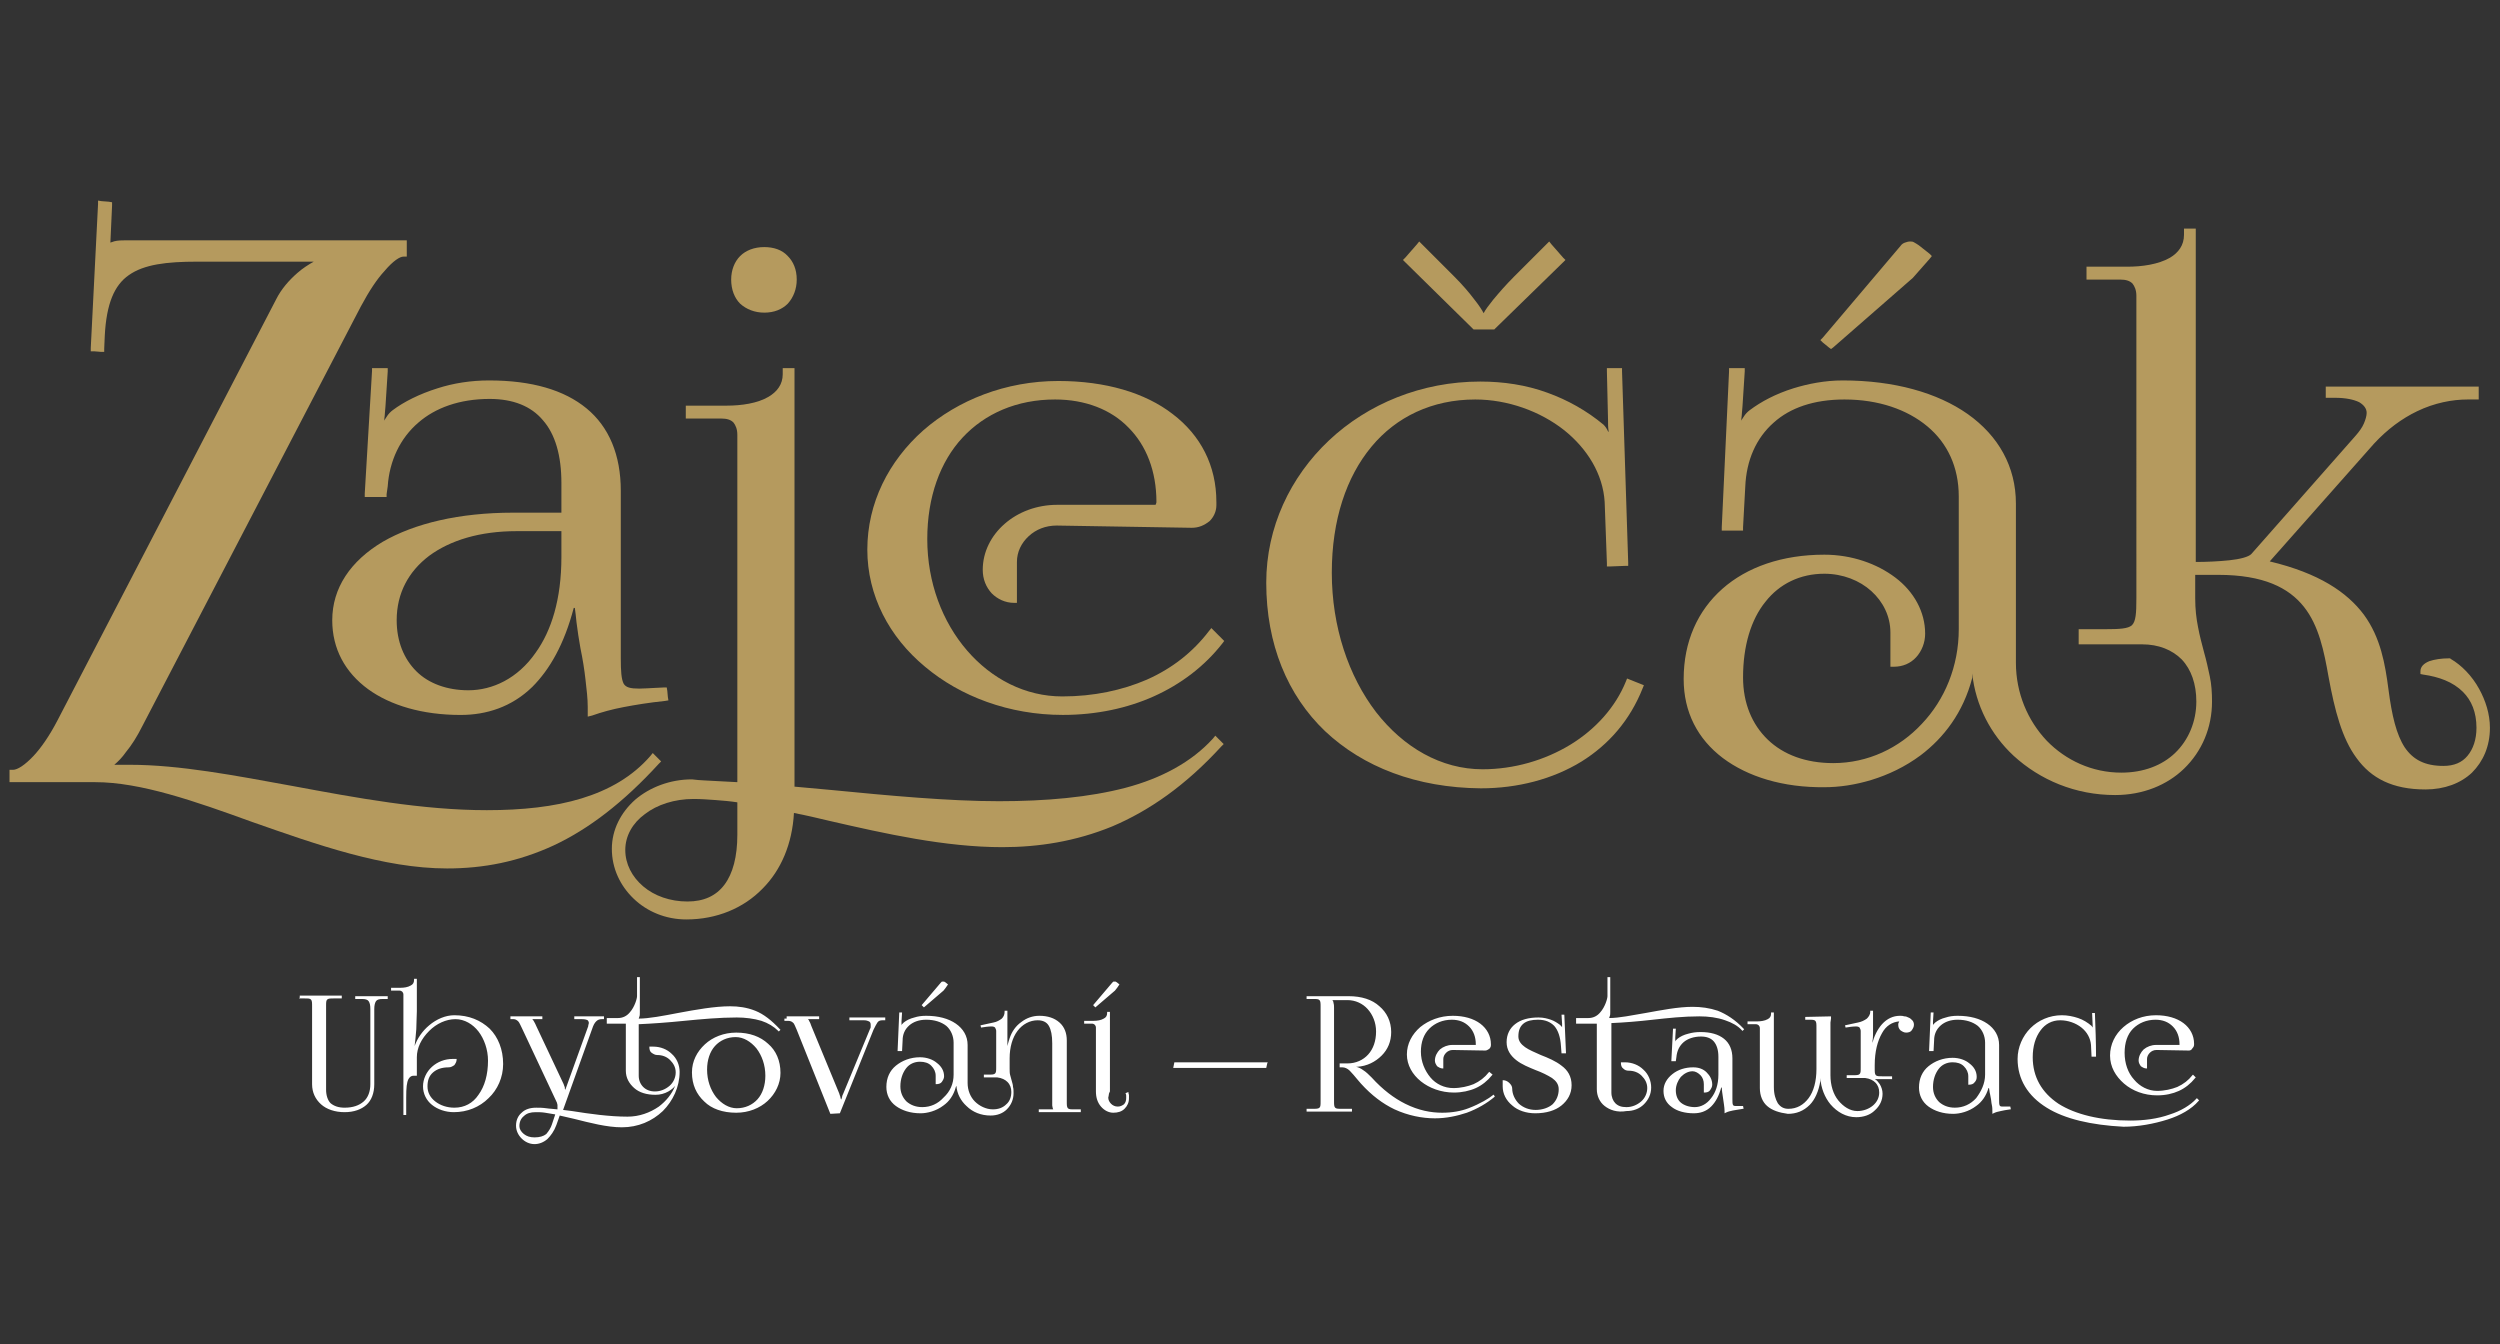
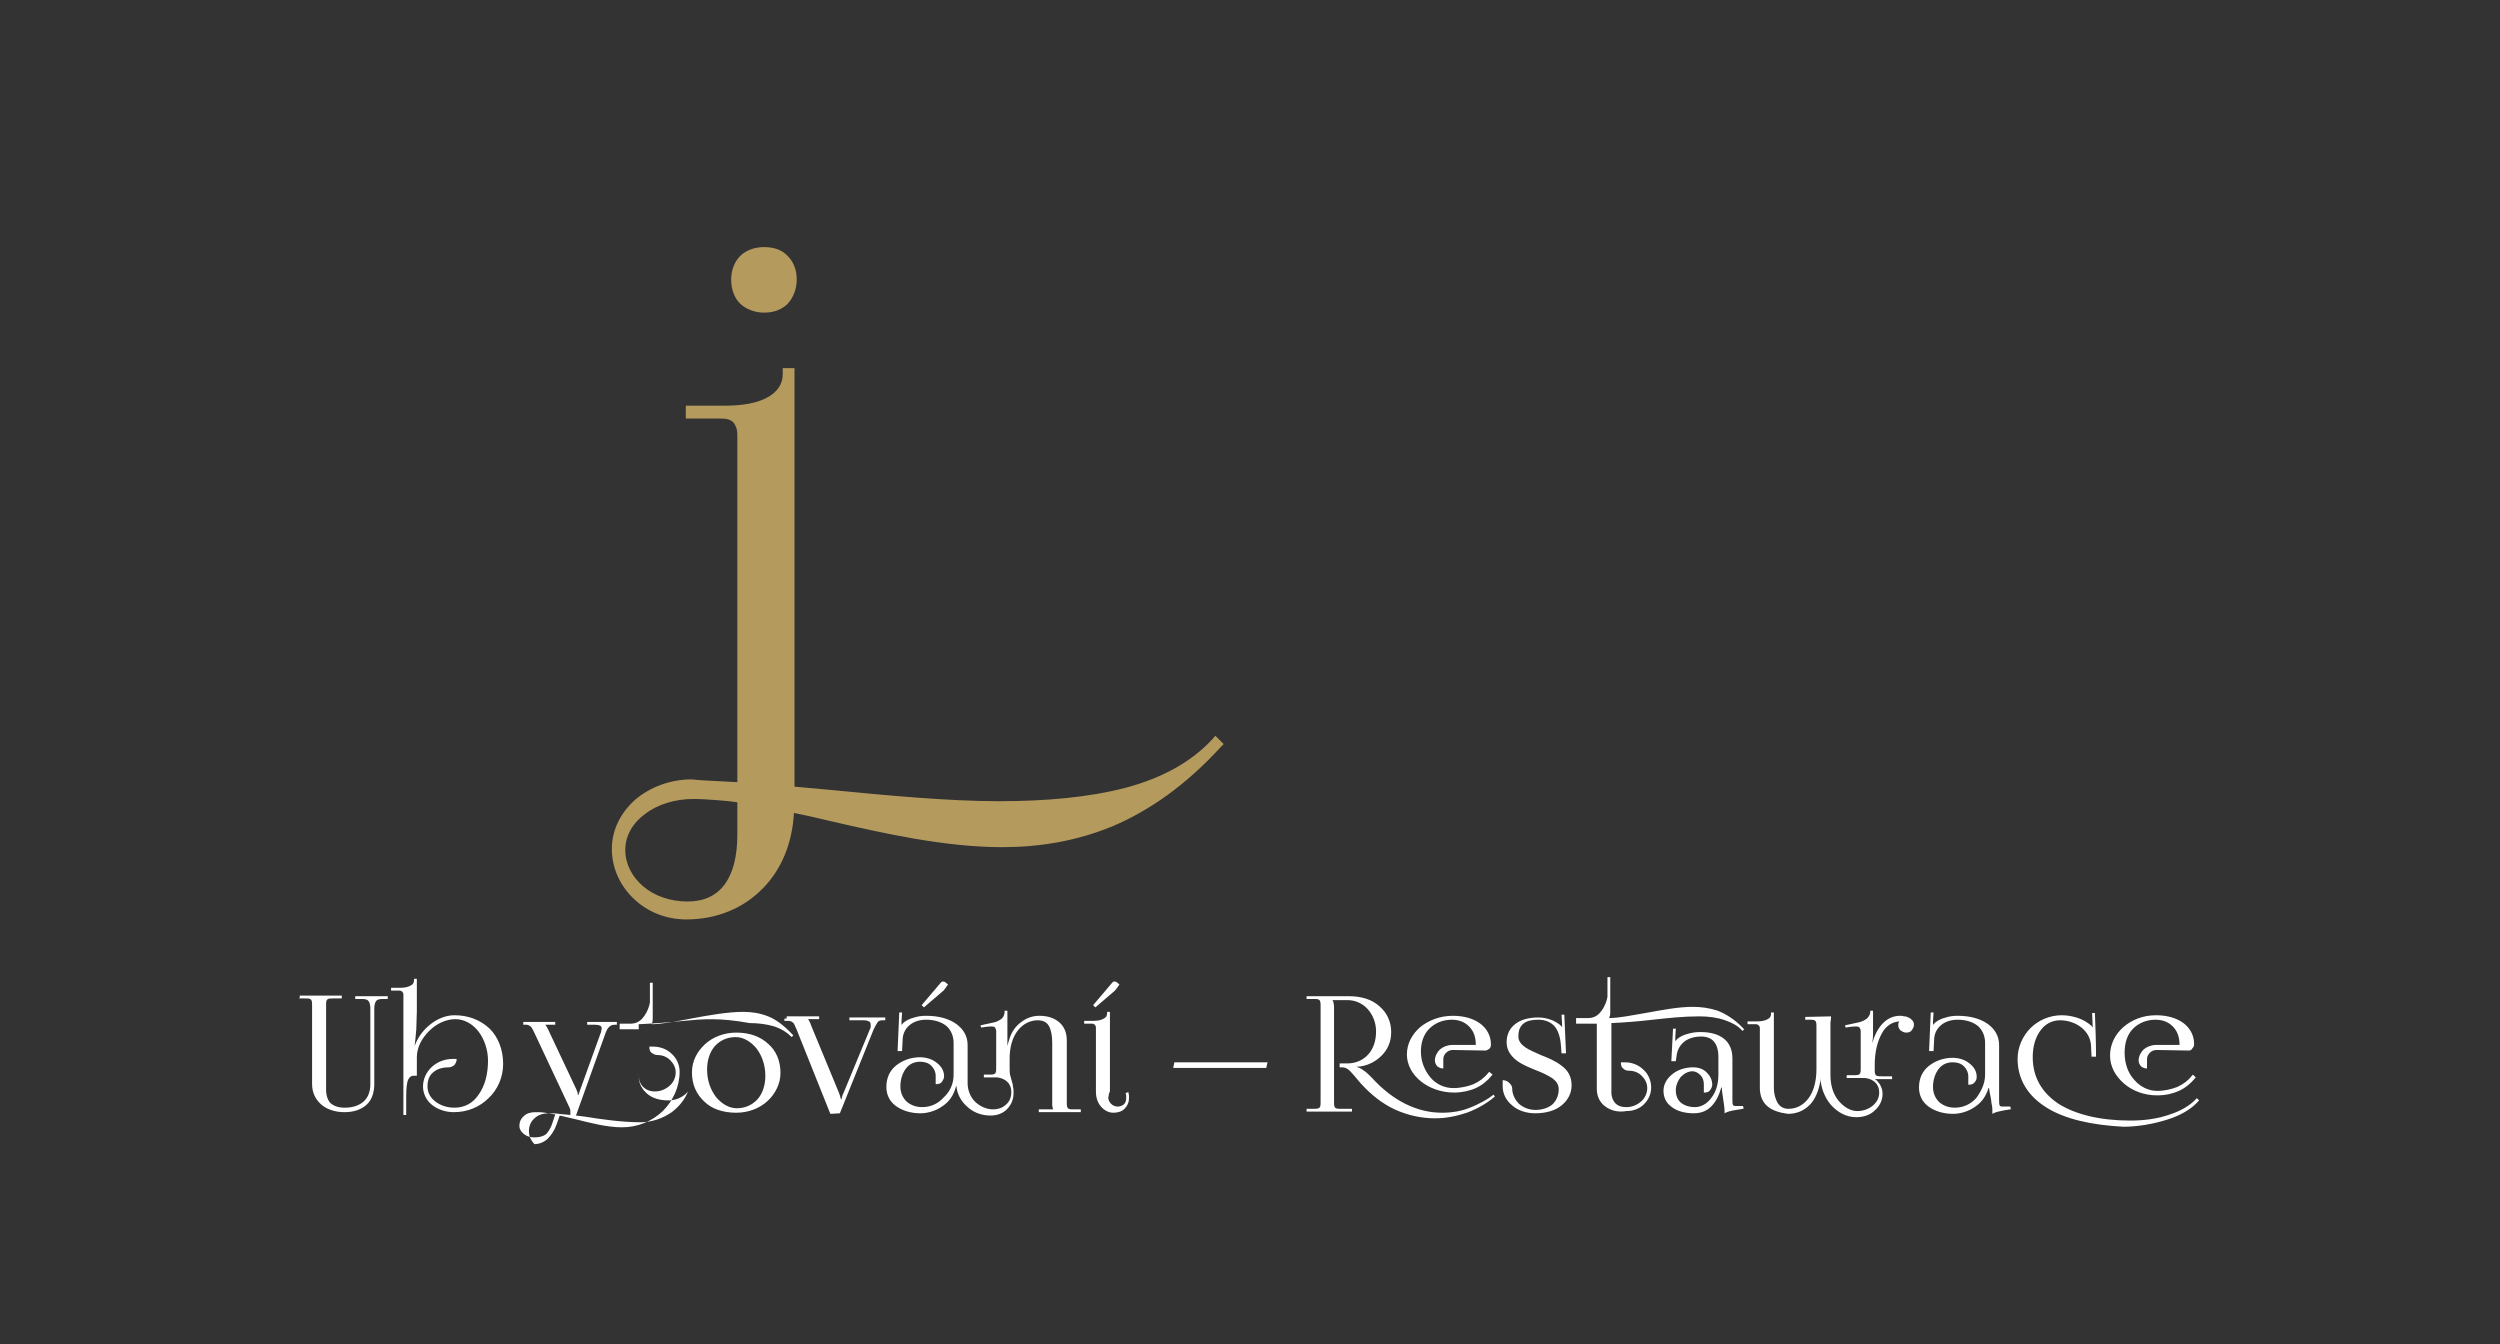
<svg xmlns="http://www.w3.org/2000/svg" version="1.1" id="Vrstva_1" x="0px" y="0px" viewBox="0 0 446.2 239.9" style="enable-background:new 0 0 446.2 239.9;" xml:space="preserve">
  <rect x="0" y="0" width="446.2" height="239.9" fill="#333333" stroke="none" />
  <style type="text/css">
	.st0{fill:#B59A5E;}
	.st1{fill:#FFFFFF;}
</style>
  <g>
-     <path class="st0" d="M307.5,135.3c-4.5-3.4-7-8.2-7-14.1c0-6.7,2.5-12.2,6.9-16.1c4.4-3.9,10.7-6.1,18.2-6.1   c4.9,0,9.4,1.6,12.7,4.1c3.3,2.5,5.3,6.1,5.3,10c0,1.6-0.6,3.1-1.6,4.2c-1,1.1-2.4,1.7-4,1.7h-0.6v-0.6v-5.5c0-2.9-1.3-5.5-3.4-7.4   c-2.1-1.9-5.1-3.1-8.4-3.1c-4.3,0-8,1.8-10.5,5c-2.6,3.2-4,7.9-4,13.5c0,4.6,1.6,8.4,4.4,11.1c2.8,2.7,6.8,4.2,11.7,4.2   c6.2,0,11.8-2.7,15.8-7c4.1-4.3,6.6-10.3,6.6-16.9V88.6c0-5.2-2-9.5-5.6-12.5c-3.6-3-8.7-4.8-14.8-4.8c-5.5,0-9.7,1.5-12.6,4.1   c-3.2,2.8-4.9,6.8-5.1,11.4l-0.4,7.3l0,0.6l-0.6,0l-2.6,0l-0.6,0l0-0.6l1.3-27.8l0-0.6h0.6h1.6h0.6l0,0.6l-0.4,6.2v0   c-0.1,0.8-0.1,1.6-0.2,2.2c0,0.2,0,0.4-0.1,0.5c0.1-0.2,0.3-0.5,0.5-0.8c0.3-0.5,0.7-0.9,1.1-1.2c2-1.5,4.6-2.9,7.8-3.9   c2.6-0.8,5.6-1.4,8.8-1.4c9.2,0,16.9,2.2,22.3,6c5.5,3.9,8.6,9.4,8.6,16v28.4c0,5.4,2.1,10.3,5.5,13.9c3.4,3.5,8.1,5.7,13.3,5.7   c4,0,7.3-1.3,9.6-3.5c2.4-2.3,3.8-5.6,3.8-9.2c0-3.1-0.9-5.7-2.6-7.5c-1.7-1.7-4.1-2.7-7.1-2.7h-10.7h-0.6v-0.6v-1.5v-0.6h0.6h4.1   c2.7,0,4.1-0.1,4.8-0.7c0.7-0.7,0.8-2.1,0.8-4.8V52.8c0-1-0.3-1.7-0.7-2.2c-0.5-0.5-1.2-0.7-2.2-0.7H373h-0.6v-0.6v-1.1v-0.6h0.6   h6.7c2.6,0,5.5-0.4,7.6-1.6c1.5-0.9,2.5-2.2,2.5-4.1v-0.5v-0.6h0.6h0.9h0.6v0.6v10v48.9c1.9,0,4.1-0.1,6-0.3   c1.9-0.2,3.4-0.6,3.9-1.1l0,0l18.6-21.1h0c0.7-0.8,1.2-1.5,1.5-2.2c0.3-0.7,0.5-1.4,0.5-1.9c0-0.8-0.5-1.4-1.3-1.9   c-1-0.5-2.5-0.8-4.3-0.8h-1.1h-0.6v-0.6v-1.1V69h0.6h26.1h0.6v0.6v1.1v0.6h-0.6h-1.4c-2.7,0-5.9,0.6-9,2.1   c-2.7,1.3-5.3,3.2-7.7,5.8l-18.6,21c8.8,2.1,13.8,5.5,16.8,9.5c3,4.1,3.8,8.8,4.4,13.4c0.6,4.6,1.4,8,2.9,10.3   c1.5,2.2,3.6,3.3,6.9,3.3c1.9,0,3.3-0.6,4.3-1.8c1-1.2,1.6-2.9,1.6-5c0-2.8-0.9-4.9-2.4-6.4c-1.8-1.8-4.3-2.7-7.1-3.1l-0.5-0.1   v-0.5c0-0.8,0.6-1.4,1.6-1.8c0.9-0.3,2.1-0.5,3.5-0.5h0.2l0.1,0.1c1.9,1.1,3.8,3,5.1,5.4c1.1,2,1.9,4.4,1.9,6.9c0,3.3-1.2,6-3.2,8   c-2,1.9-4.9,3-8.3,3c-5.9,0-9.7-2-12.3-5.6c-2.6-3.5-3.9-8.5-5-14.5c-0.8-4.5-1.7-9.1-4.4-12.5c-2.7-3.4-7.2-5.7-15.3-5.7h-4.1v4.2   c0,1.9,0.2,3.6,0.5,5.1c0.3,1.6,0.7,3.1,1.1,4.6h0c0.4,1.4,0.7,2.8,1,4.2h0c0.3,1.4,0.4,2.9,0.4,4.5c0,4.7-1.8,8.9-5,12   c-3,2.9-7.3,4.7-12.3,4.7c-7.1,0-13.4-2.7-18.1-7c-4.1-3.8-6.8-9-7.4-14.7L352,121l0,0c-1.6,6.2-5.1,10.7-9.2,13.8   c-5.5,4.1-12.1,5.7-17.1,5.7C318.2,140.6,311.9,138.6,307.5,135.3L307.5,135.3z M341.4,49.6L327.2,62l-0.4,0.3l-0.4-0.3l-1.1-0.9   l-0.4-0.4l0.4-0.4l13.9-16.4h0c0.2-0.3,0.5-0.5,0.8-0.6c0.3-0.1,0.6-0.2,0.9-0.2c0.3,0,0.5,0,0.8,0.2c0.2,0.1,0.5,0.3,0.8,0.5l0,0   l1.9,1.5l0.4,0.4l-0.4,0.5L341.4,49.6L341.4,49.6L341.4,49.6z" />
-     <path class="st0" d="M279,46.8l-12.1,11.8l-0.2,0.2h-0.2h-3.3h-0.2l-0.2-0.2l-12-11.8l-0.4-0.4l0.4-0.4l2.1-2.4l0.4-0.5l0.4,0.4   l5.8,5.8c1.5,1.5,2.7,2.9,3.6,4.1c0.8,1,1.4,1.9,1.7,2.5c0.3-0.6,0.9-1.4,1.7-2.4c1-1.2,2.2-2.6,3.8-4.2l5.8-5.8l0.4-0.4l0.4,0.5   L279,46l0.4,0.4L279,46.8z M236.5,130.5C229.8,124.1,226,115,226,104c0-9.9,4.3-18.9,11.2-25.4c6.9-6.5,16.5-10.5,27-10.5   c4.1,0,8.2,0.6,12,2c3.6,1.3,7,3.2,10,5.7l0,0c0.3,0.3,0.6,0.7,0.8,1.2l0.1,0.1l0-0.2c-0.1-0.6-0.1-1.3-0.1-2l-0.2-8.6l0-0.6l0.6,0   l1.5,0l0.6,0l0,0.6l1.1,34.1l0,0.6l-0.6,0l-2.6,0.1l-0.6,0l0-0.6l-0.4-10.9h0c-0.3-5-3.1-9.5-7.2-12.8c-4.3-3.4-10.1-5.5-15.9-5.5   c-7.7,0-14.1,3.1-18.5,8.4c-4.5,5.4-7.1,13.1-7.1,22.5c0,9.7,3,18.5,7.9,24.9c4.9,6.3,11.6,10.2,19,10.2c5.6,0,11.1-1.6,15.7-4.4   c4.4-2.7,8-6.6,9.9-11.3l0.2-0.5l0.5,0.2l2,0.8l0.5,0.2l-0.2,0.5c-2.3,5.8-6.1,10.1-10.9,13.1c-5.2,3.2-11.5,4.8-18,4.8   C252.8,140.6,243.3,136.9,236.5,130.5z" />
-     <path class="st0" d="M212.7,94.2l-24.1-0.4v0c-2,0-3.7,0.7-5,1.9c-1.3,1.2-2.1,2.8-2.1,4.6v6.7v0.6H181c-1.6,0-3-0.7-4-1.7   c-1-1.1-1.6-2.5-1.6-4.2c0-3.2,1.5-6.1,3.9-8.2c2.4-2.1,5.7-3.4,9.4-3.4h17.3c0.2,0,0.3,0,0.3-0.1c0-0.1,0.1-0.2,0.1-0.4   c0-5.5-1.8-10.1-5-13.3c-3.1-3.2-7.7-5-13.1-5c-6.8,0-12.5,2.5-16.5,6.8c-4,4.3-6.3,10.6-6.3,18.1c0,7.8,2.7,14.8,7.1,19.9   c4.4,5.1,10.4,8.2,17,8.2c5.6,0,10.7-1.1,15.1-3c4.5-2,8.2-4.9,11.1-8.7l0.4-0.5l0.5,0.5l1.4,1.4l0.4,0.4l-0.3,0.4   c-3.2,4.1-7.4,7.3-12.3,9.5c-4.7,2.1-10.2,3.3-16.2,3.3c-9.6,0-18.3-3.3-24.6-8.6c-6.4-5.3-10.3-12.7-10.3-20.9   c0-8.3,3.8-15.8,10-21.3c6.2-5.4,14.7-8.8,24.1-8.8c8.4,0,15.5,2.1,20.4,5.9c5,3.8,7.8,9.2,7.8,15.7v0.6c0,1.1-0.5,2.1-1.2,2.8v0   C214.9,93.8,213.9,94.2,212.7,94.2L212.7,94.2z" />
    <path class="st0" d="M115.1,145.3c-2.2,1.6-3.5,3.9-3.5,6.4c0,2.5,1.2,4.8,3.2,6.5c2,1.7,4.8,2.7,7.9,2.7c2.9,0,5.1-1,6.6-3   c1.5-2,2.3-5,2.3-8.9v-5.8c-1.3-0.2-2.5-0.3-3.8-0.4c-1.4-0.1-2.7-0.2-4-0.2C120.4,142.6,117.3,143.6,115.1,145.3 M132.1,45.7   c1-1,2.5-1.6,4.3-1.6c1.7,0,3.2,0.5,4.2,1.6c1,1,1.6,2.4,1.6,4.2c0,1.7-0.6,3.2-1.6,4.3c-1,1-2.4,1.6-4.2,1.6   c-1.7,0-3.2-0.6-4.3-1.6c-1-1-1.6-2.5-1.6-4.3C130.5,48.2,131.1,46.7,132.1,45.7z M127.8,139.4c1.2,0.1,2.5,0.1,3.8,0.2v-62   c0-1-0.3-1.7-0.7-2.2l0,0c-0.5-0.5-1.2-0.7-2.2-0.7H123h-0.6v-0.6V73v-0.6h0.6h6.7c2.6,0,5.5-0.4,7.5-1.6c1.5-0.9,2.5-2.2,2.5-4   v-0.5v-0.6h0.6h0.9h0.6v0.6v10v64.1c2.2,0.2,4.4,0.4,6.6,0.6c10.2,1,21,2,29.9,2c8.4,0,16.1-0.7,22.6-2.4   c6.4-1.7,11.8-4.6,15.6-8.8l0.4-0.5l0.4,0.4l0.7,0.7l0.4,0.4l-0.4,0.4c-6.4,7-12.9,11.5-19.5,14.3c-6.6,2.7-13.2,3.7-19.6,3.7   c-10.2,0-20.9-2.4-30.9-4.7c-2.1-0.5-4.2-1-6.3-1.4c-0.3,5.5-2.3,10.2-5.6,13.5c-3.4,3.5-8.2,5.5-13.6,5.5c-3.7,0-7-1.4-9.4-3.7   c-2.4-2.3-3.9-5.4-3.9-8.9c0-3.4,1.6-6.5,4.2-8.8c2.6-2.2,6.2-3.6,10.1-3.6C125,139.3,126.3,139.3,127.8,139.4z" />
-     <path class="st0" d="M17,139.6H2.3H1.7V139V138v-0.6h0.6c0.8,0,2.1-0.8,3.7-2.5c1.3-1.4,2.8-3.5,4.3-6.4l39-75.1   c0.9-1.8,2.3-3.4,3.8-4.7c0.9-0.8,2-1.5,2.9-2H35.2c-5.5,0-9.5,0.5-12.2,2.4c-2.6,1.8-4,5.1-4.3,10.8l-0.1,2.3l0,0.6l-0.6,0   l-1.2-0.1l-0.6,0l0-0.6l1.3-25.7l0-0.6l0.6,0.1l1.3,0.1l0.6,0.1l0,0.6l-0.3,6.6c0.1,0,0.2-0.1,0.3-0.1c0.5-0.2,1.1-0.3,2.1-0.3   h49.9h0.6v0.6v1.7v0.6h-0.6c-0.6,0-1.8,0.7-3.4,2.6c-1.3,1.4-2.7,3.5-4.2,6.3l-39,74.9c-0.9,1.8-1.9,3.4-2.9,4.6   c-0.7,1-1.4,1.7-2.1,2.3h2.8c8.8,0,18.7,1.9,29.1,3.8c11.3,2.1,23.1,4.3,34.6,4.3c6.3,0,12-0.6,16.9-2.1c4.9-1.5,9.1-3.9,12.3-7.6   l0.4-0.5l0.4,0.4l0.7,0.7l0.4,0.4l-0.4,0.4c-6.4,7-12.6,11.7-18.8,14.6c-6.3,2.9-12.5,4.1-19,4.1c-11.3,0-23.4-4.3-34.8-8.3   C34.8,143,25.1,139.6,17,139.6" />
-     <path class="st0" d="M100.2,99.4v-4.6h-8c-6.5,0-11.8,1.6-15.6,4.4c-3.7,2.8-5.8,6.7-5.8,11.5c0,3.8,1.3,6.9,3.5,9.1   c2.2,2.2,5.5,3.4,9.3,3.4c4.3,0,8.8-2.1,12-6.7C98.4,112.6,100.2,107,100.2,99.4 M91.6,91.5h8.6v-5.3c0-4.9-1.1-8.7-3.3-11.2   c-2.1-2.5-5.3-3.8-9.5-3.8c-5.4,0-9.7,1.6-12.7,4.2c-3.3,2.8-5.2,6.9-5.5,11.4v0L69,88.2l0,0.5l-0.5,0l-2.8,0l-0.6,0l0-0.6   l1.3-21.9l0-0.5H67h1.6h0.6l0,0.6l-0.4,6.2v0c-0.1,0.8-0.1,1.6-0.2,2.2c0,0.2,0,0.4-0.1,0.5c0.1-0.2,0.3-0.5,0.5-0.8   c0.3-0.5,0.7-0.9,1.1-1.2c2-1.5,4.8-2.9,8-3.9c2.8-0.9,5.9-1.4,9.2-1.4c7.6,0,13.4,1.7,17.4,5c4,3.3,6.1,8.3,6.1,14.7v29.9   c0,2.3,0.1,3.7,0.5,4.5c0.4,0.7,1.2,0.9,2.8,0.9c0.7,0,2.3-0.1,2.3-0.1l0,0l2-0.1l0.6,0l0.1,0.6l0.1,1.1l0.1,0.6l-0.6,0.1   c-2.9,0.3-5.3,0.7-7.4,1.1c-2.1,0.4-3.9,0.9-5.6,1.5l-0.8,0.2v-0.8v-0.9c0-1.5-0.2-3.2-0.4-4.9c-0.2-1.8-0.5-3.7-0.9-5.6v0   c-0.3-1.6-0.5-3.1-0.7-4.6c-0.1-1-0.2-1.9-0.3-2.6h-0.2c-1.7,6.5-4.3,11-7.4,14.1c-3.7,3.6-8.2,5-12.8,5c-6.8,0-12.5-1.7-16.5-4.6   c-4.1-3-6.4-7.2-6.4-12.3c0-5.8,3.3-10.6,9-14C74,93.4,82,91.5,91.6,91.5z" />
-     <path class="st1" d="M390.7,187.5l-5.8-0.1c-0.5,0-0.9,0.2-1.2,0.5c-0.3,0.3-0.5,0.7-0.5,1.1v1.7h-0.1c-0.4,0-0.7-0.2-1-0.4   c-0.2-0.3-0.4-0.6-0.4-1c0-0.8,0.4-1.5,0.9-2c0.6-0.5,1.4-0.8,2.2-0.8h4.1c0,0,0.1,0,0.1,0c0,0,0-0.1,0-0.1c0-1.3-0.4-2.4-1.2-3.2   c-0.8-0.8-1.8-1.2-3.1-1.2c-1.6,0-3,0.6-4,1.6c-1,1-1.5,2.5-1.5,4.3c0,1.9,0.6,3.6,1.7,4.8c1,1.2,2.5,2,4.1,2   c1.3,0,2.6-0.3,3.6-0.7c1.1-0.5,2-1.2,2.7-2.1l0.1-0.1l0.5,0.5l-0.1,0.1c-0.8,1-1.8,1.8-2.9,2.3c-1.1,0.5-2.4,0.8-3.9,0.8   c-2.3,0-4.4-0.8-5.9-2.1c-1.5-1.3-2.5-3-2.5-5c0-2,0.9-3.8,2.4-5.1c1.5-1.3,3.5-2.1,5.8-2.1c2,0,3.7,0.5,4.9,1.4   c1.2,0.9,1.9,2.2,1.9,3.7v0.1c0,0.3-0.1,0.5-0.3,0.7C391.2,187.3,391,187.5,390.7,187.5 M365.3,197.7c-3.4-2.1-5.2-5.1-5.2-8.7   c0-2.1,0.9-4.1,2.3-5.5c1.4-1.4,3.4-2.3,5.6-2.3c1,0,2,0.2,2.9,0.5c0.9,0.3,1.7,0.8,2.4,1.4l0,0c0.1,0.1,0.1,0.2,0.2,0.3l0,0.1   l0-0.1c0-0.1,0-0.3,0-0.4l-0.1-2.2l0.5,0c0.1,2.6,0.2,5.2,0.2,7.8l-0.8,0l-0.1-2.1c-0.1-1.2-0.7-2.3-1.7-3.1   c-1-0.8-2.4-1.3-3.8-1.3c-1.5,0-2.7,0.7-3.5,1.8c-0.9,1.2-1.4,2.8-1.4,4.8c0,3.5,1.6,6.3,4.6,8.3c3,1.9,7.4,3,12.8,3   c2.4,0,4.9-0.3,7.1-1.1c1.9-0.6,3.6-1.6,4.7-2.8l0.1-0.1l0.4,0.4l-0.1,0.1c-1.3,1.5-3.3,2.6-5.5,3.3c-2.5,0.8-5.3,1.3-7.9,1.3   C373.2,200.8,368.5,199.7,365.3,197.7z M354.3,191.8v-5.7c0-1.2-0.5-2.3-1.3-3c-0.9-0.7-2.1-1.1-3.6-1.1c-1.3,0-2.3,0.4-3,1   c-0.8,0.7-1.2,1.6-1.2,2.7l-0.1,1.9l-0.8,0l0.3-6.9h0.5l-0.1,1.6c0,0.2,0,0.4,0,0.5l0,0.2c0-0.1,0.1-0.2,0.1-0.2   c0.1-0.1,0.2-0.2,0.3-0.3c0.5-0.4,1.1-0.7,1.9-0.9c0.6-0.2,1.3-0.3,2.1-0.3c2.2,0,4,0.5,5.3,1.4c1.3,0.9,2.1,2.2,2.1,3.8v9.7   c0,0.5,0,0.9,0.1,1.1c0.1,0.2,0.3,0.2,0.7,0.2c0.2,0,0.6,0,0.6,0l0.6,0l0.1,0.5l-0.1,0c-0.7,0.1-1.3,0.2-1.7,0.3   c-0.5,0.1-0.9,0.2-1.3,0.4l-0.2,0.1v-0.4c0-0.3,0-0.8-0.1-1.2c-0.1-0.4-0.1-0.9-0.2-1.3c-0.1-0.4-0.1-0.7-0.2-1   c0-0.3-0.1-0.5-0.1-0.7h-0.1c-0.4,1.4-1.2,2.5-2.2,3.2c-1.3,1-2.9,1.4-4.1,1.4c-1.8,0-3.3-0.5-4.4-1.3c-1.1-0.8-1.7-2-1.7-3.4   c0-1.6,0.6-2.9,1.7-3.8c1.1-0.9,2.6-1.5,4.3-1.5c1.2,0,2.3,0.4,3,1c0.8,0.6,1.3,1.4,1.3,2.4c0,0.4-0.1,0.7-0.4,1   c-0.2,0.3-0.6,0.4-1,0.4h-0.1v-1.5c0-0.7-0.3-1.3-0.8-1.8c-0.5-0.5-1.2-0.7-2-0.7c-1,0-1.9,0.4-2.5,1.2c-0.6,0.8-1,1.9-1,3.2   c0,1.1,0.4,2,1.1,2.7c0.7,0.6,1.6,1,2.8,1c1.5,0,2.8-0.6,3.8-1.7C353.6,194.8,354.3,193.4,354.3,191.8z M315.4,197.4   c-0.8-0.7-1.3-1.8-1.3-3.2v-10.7c0-0.2-0.1-0.4-0.2-0.5c-0.1-0.1-0.3-0.2-0.5-0.2h-1.5v-0.5h1.7c0.6,0,1.4-0.1,1.9-0.4   c0.4-0.2,0.6-0.5,0.6-1v-0.2h0.5v13.3c0,1.3,0.3,2.2,0.7,2.9c0.5,0.7,1.1,1,1.9,1c1.5,0,2.7-0.7,3.6-1.9c0.9-1.2,1.4-3,1.4-5.2   v-7.4c0-0.6,0-1-0.2-1.2c-0.2-0.2-0.5-0.2-1.2-0.2h-0.6v-0.5c1.5,0,3.1-0.1,4.6-0.1c0,0.1,0,0.3,0,0.4c0,0.2-0.1,0.5-0.1,0.7   c0,0.2,0,0.5,0,0.7v8.7c0,1.8,0.5,3.4,1.4,4.5c0.9,1.1,2.1,1.9,3.4,1.9c1.1,0,2.1-0.4,2.8-1c0.7-0.6,1.1-1.4,1.1-2.3   c0-0.7-0.2-1.3-0.7-1.8c-0.4-0.4-1-0.7-1.8-0.8h-3.3v-0.5h1.1c0.6,0,1,0,1.2-0.2c0.2-0.2,0.2-0.5,0.2-1.2V184   c0-0.2-0.1-0.4-0.2-0.6c-0.1-0.1-0.3-0.2-0.6-0.2c-0.6,0-1.3,0.1-1.9,0.2l-0.1-0.4l2.3-0.5c0.6-0.1,1.2-0.4,1.6-0.7   c0.3-0.3,0.6-0.7,0.6-1.2v-0.2h0.5v3.8c0,0.5,0,1.1-0.1,1.6c0,0.2,0,0.4-0.1,0.6c0.4-1.5,1-2.7,1.8-3.6c0.9-1,2-1.5,3.2-1.5   c0.3,0,0.5,0,0.8,0.1c0.3,0,0.5,0.1,0.7,0.2c0.3,0.1,0.5,0.3,0.7,0.5c0.2,0.2,0.3,0.5,0.3,0.8c0,0.4-0.2,0.7-0.4,1   c-0.2,0.3-0.6,0.4-1,0.4c-0.4,0-0.7-0.2-1-0.4c-0.3-0.3-0.4-0.6-0.4-1c0-0.1,0-0.3,0.1-0.4c0-0.1,0-0.1,0.1-0.2   c-1.3,0.1-2.4,0.8-3.1,2.1c-0.8,1.4-1.3,3.3-1.3,5.7v0.6c0,0.6,0,1,0.2,1.2c0.2,0.2,0.5,0.2,1.2,0.2h1.7v0.5h-3.1   c0.4,0.2,0.6,0.5,0.9,0.9c0.3,0.5,0.5,1.1,0.5,1.7c0,1.2-0.5,2.2-1.4,3c-0.8,0.8-2,1.2-3.3,1.2c-1.8,0-3.4-0.9-4.6-2.3   c-1-1.2-1.7-2.9-1.8-4.7l0,0.5c-0.3,1.9-1,3.4-1.9,4.3c-1.1,1.1-2.4,1.6-3.9,1.6C317.6,198.6,316.3,198.2,315.4,197.4z    M286.4,197.4c-0.9-0.7-1.4-1.8-1.4-3v-11.7h-3.7v-1h2.2c0.9,0,1.6-0.4,2.1-1c0.9-1,1.3-2.5,1.3-2.9v-3.4h0.5v6.2   c0,0.3,0,0.6-0.1,0.8c0,0.1-0.1,0.2-0.1,0.3c1.8,0,4.1-0.5,6.5-0.9c2.8-0.5,5.8-1.1,8.4-1.1c1.5,0,3,0.2,4.5,0.7   c1.5,0.6,3.1,1.6,4.6,3.2l0.1,0.1l-0.3,0.3l-0.1-0.1c-0.7-0.8-1.8-1.4-3-1.8c-1.4-0.5-3-0.7-4.6-0.7c-2.8,0-5.6,0.3-8.3,0.6   c-2.6,0.3-5.1,0.5-7.4,0.6v12.4c0,0.8,0.3,1.5,0.7,1.9c0.5,0.5,1.1,0.7,2,0.7c1,0,1.9-0.4,2.6-1c0.7-0.6,1.1-1.5,1.1-2.4   c0-0.9-0.4-1.6-1-2.2c-0.6-0.6-1.4-0.9-2.3-0.9c-0.4,0-0.7-0.1-1-0.4c-0.3-0.2-0.4-0.6-0.4-1v-0.1h0.7c1.3,0,2.5,0.5,3.3,1.3   c0.9,0.8,1.4,2,1.4,3.2c0,1.2-0.5,2.2-1.3,3c-0.8,0.8-1.9,1.2-3.1,1.2C288.6,198.6,287.3,198.1,286.4,197.4z M306.7,191.8v-3.2   c0-1.2-0.3-2.1-0.8-2.7c-0.5-0.6-1.3-0.9-2.3-0.9c-1.3,0-2.4,0.4-3.1,1c-0.8,0.7-1.2,1.6-1.3,2.7c0,0.2-0.1,0.5-0.1,0.7l-0.8,0   l0.3-5.8h0.5l-0.1,1.6c0,0.2,0,0.4,0,0.5l0,0.2c0-0.1,0.1-0.2,0.1-0.2c0.1-0.1,0.2-0.2,0.3-0.3c0.5-0.4,1.1-0.7,1.9-0.9   c0.7-0.2,1.4-0.3,2.2-0.3c1.8,0,3.2,0.4,4.2,1.2c1,0.8,1.5,2,1.5,3.5v7.2c0,0.5,0,0.9,0.1,1.1c0.1,0.2,0.3,0.2,0.7,0.2   c0.1,0,0.1,0,0.2,0c0.1,0,0.2,0,0.3,0l0.6,0l0.1,0.5l-0.1,0c-0.7,0.1-1.3,0.2-1.8,0.3c-0.5,0.1-0.9,0.2-1.3,0.4l-0.2,0.1v-0.4   c0-0.7-0.2-1.7-0.3-2.5c-0.1-0.7-0.2-1.3-0.2-1.7h-0.1c-0.4,1.5-1,2.6-1.8,3.4c-0.9,0.9-2,1.2-3.1,1.2c-1.6,0-3-0.4-3.9-1.1   c-1-0.7-1.5-1.7-1.5-2.9c0-1.2,0.6-2.2,1.6-3c1-0.8,2.3-1.2,3.7-1.2c1,0,1.8,0.3,2.4,0.9c0.6,0.6,1,1.3,1,2.2c0,0.4-0.2,0.7-0.4,1   c-0.2,0.3-0.6,0.4-1,0.4h-0.1v-1.5c0-0.6-0.2-1.2-0.6-1.6c-0.4-0.4-0.9-0.7-1.4-0.7c-0.8,0-1.5,0.4-2.1,1c-0.5,0.6-0.9,1.5-0.9,2.4   c0,0.9,0.3,1.7,0.9,2.2c0.6,0.5,1.5,0.8,2.5,0.8c1,0,2.1-0.5,2.9-1.6C306.2,195,306.7,193.6,306.7,191.8z M277.4,183.1   c-0.7-0.7-1.6-1.1-2.9-1.1c-1.1,0-2,0.2-2.6,0.7c-0.6,0.5-0.9,1.2-0.9,2.3c0,0.8,0.5,1.4,1.2,1.9c0.7,0.5,1.7,0.9,2.8,1.4   c1.3,0.5,2.7,1.1,3.7,1.9c1.1,0.8,1.8,1.9,1.8,3.5c0,1.5-0.7,2.7-1.8,3.6c-1.1,0.9-2.7,1.4-4.7,1.4c-1.6,0-3.1-0.5-4.1-1.4   c-1.1-0.9-1.7-2.1-1.7-3.4v-1.1h0.1c0.4,0,0.8,0.2,1.1,0.5c0.3,0.3,0.5,0.6,0.5,1c0,1,0.5,2,1.2,2.7c0.8,0.7,1.8,1.1,3,1.1   c1.2,0,2.3-0.4,3-1c0.7-0.7,1.1-1.6,1.1-2.7c0-0.9-0.5-1.5-1.2-2c-0.8-0.5-1.8-1-2.9-1.4c-1.2-0.5-2.5-1-3.5-1.8   c-1-0.8-1.7-1.8-1.7-3.2c0-1.4,0.6-2.5,1.5-3.2c1-0.8,2.4-1.2,4.2-1.2c0.9,0,1.6,0.2,2.2,0.4c0.6,0.2,1.2,0.6,1.6,0.9   c0.1,0.1,0.2,0.2,0.3,0.3c0.1,0.1,0.1,0.2,0.1,0.2l0-0.2c0-0.2,0-0.3,0-0.5l-0.1-1.6h0.5c0.1,2.3,0.2,4.6,0.3,6.9l-0.8,0l-0.1-1.3   C278.5,185.1,278.1,183.9,277.4,183.1z M266.6,195.4l0.2,0.3l-0.1,0.1c-1.3,1.1-3,2.1-4.9,2.8c-1.8,0.6-3.7,1-5.7,1   c-2.3,0-4.8-0.5-7.2-1.6c-2.1-1-4.1-2.5-6-4.6l-0.6-0.7c-0.5-0.6-1-1.2-1.4-1.6c-0.4-0.4-0.9-0.6-1.3-0.6h-0.5v-0.7h1.4   c1.5,0,2.8-0.6,3.7-1.6c0.9-1,1.4-2.4,1.4-4.1c0-1.6-0.6-3-1.5-4c-0.9-1-2.2-1.6-3.6-1.6h-2.7c0.1,0.1,0.2,0.3,0.2,0.5   c0.1,0.3,0.1,0.6,0.1,0.9v16.6c0,0.6,0,1,0.2,1.2c0.2,0.2,0.5,0.2,1.2,0.2h1.8v0.5h-8.1v-0.5h1.1c0.6,0,1,0,1.2-0.2   c0.2-0.2,0.2-0.5,0.2-1.2v-16.8c0-0.6,0-1-0.2-1.2c-0.2-0.2-0.5-0.2-1.2-0.2h-1.1v-0.5h7.5c2.3,0,4.2,0.6,5.5,1.8   c1.3,1.1,2.1,2.7,2.1,4.6c0,1.7-0.6,3.1-1.7,4.2c-1.1,1.1-2.6,1.9-4.4,2l-0.2,0c0.5,0.1,0.9,0.3,1.3,0.6c0.5,0.3,1,0.8,1.5,1.3   c2,2.2,4,3.7,6,4.7c2.4,1.2,4.6,1.6,6.6,1.6c1.8,0,3.4-0.3,4.7-0.8c2.1-0.8,3.7-1.8,4.3-2.3l0.1-0.1L266.6,195.4z M265.1,187.5   l-5.8-0.1c-0.5,0-0.9,0.2-1.2,0.5c-0.3,0.3-0.5,0.7-0.5,1.1v1.7h-0.1c-0.4,0-0.7-0.2-1-0.4c-0.2-0.3-0.4-0.6-0.4-1   c0-0.8,0.4-1.5,0.9-2c0.6-0.5,1.4-0.8,2.2-0.8h4.1c0,0,0.1,0,0.1,0c0,0,0-0.1,0-0.1c0-1.3-0.4-2.4-1.2-3.2   c-0.8-0.8-1.8-1.2-3.1-1.2c-1.6,0-3,0.6-4,1.6c-1,1-1.5,2.4-1.5,4.1c0,1.8,0.7,3.4,1.7,4.6c1,1.2,2.5,1.9,4.1,1.9   c1.3,0,2.6-0.3,3.6-0.7c1.1-0.5,2-1.2,2.7-2.1l0.1-0.1l0.6,0.5l-0.1,0.1c-0.8,1-1.8,1.8-2.9,2.3c-1.1,0.5-2.5,0.8-3.9,0.8   c-2.3,0-4.4-0.8-5.9-2c-1.5-1.2-2.5-2.9-2.5-4.8c0-1.9,0.9-3.6,2.4-4.9c1.5-1.2,3.5-2,5.8-2c2,0,3.7,0.5,4.9,1.4   c1.2,0.9,1.9,2.2,1.9,3.7v0.1c0,0.3-0.1,0.5-0.3,0.7C265.6,187.3,265.4,187.5,265.1,187.5z M226.2,189.7l-0.2,0.9h-16.6l0.2-1h16.7   L226.2,189.7z M196.5,197.5c-0.6-0.7-0.9-1.6-0.9-2.7v-11.4c0-0.2-0.1-0.4-0.2-0.5c-0.1-0.1-0.3-0.2-0.5-0.2h-1.4v-0.5h1.7   c0.6,0,1.3-0.1,1.8-0.4c0.4-0.2,0.6-0.5,0.6-1v-0.2h0.5v14.2l0,0c-0.1,0.2-0.2,0.4-0.2,0.6c0,0.2-0.1,0.4-0.1,0.5   c0,0.4,0.2,0.8,0.5,1.1c0.3,0.3,0.7,0.5,1.2,0.5c0.5,0,0.8-0.2,1.1-0.4c0.3-0.3,0.4-0.7,0.4-1.1c0-0.1,0-0.3,0-0.4   c0-0.1,0-0.3-0.1-0.4l0-0.1l0.5-0.2l0,0.1c0,0.2,0.1,0.3,0.1,0.5c0,0.2,0,0.3,0,0.5c0,0.8-0.3,1.4-0.8,1.9c-0.5,0.5-1.2,0.7-2,0.7   C197.9,198.6,197.1,198.2,196.5,197.5z M199,176.8l-3.5,3l-0.4-0.4l3.4-4c0.1-0.1,0.1-0.1,0.2-0.2c0.1,0,0.1,0,0.2,0   c0.1,0,0.1,0,0.2,0c0.1,0,0.1,0.1,0.2,0.1l0.5,0.4C199.6,176,199.2,176.6,199,176.8z M170.2,191.8v-5.7c0-1.2-0.5-2.3-1.3-3   c-0.9-0.7-2.1-1.1-3.6-1.1c-1.3,0-2.3,0.4-3,1c-0.8,0.7-1.2,1.6-1.2,2.7l-0.1,1.9l-0.8,0c0.1-2.3,0.2-4.6,0.3-6.9h0.5l-0.1,1.6   c0,0.2,0,0.4,0,0.5l0,0.2c0-0.1,0.1-0.2,0.1-0.2c0.1-0.1,0.2-0.2,0.3-0.3c0.5-0.4,1.1-0.7,1.9-0.9c0.6-0.2,1.3-0.3,2.1-0.3   c2.2,0,4,0.5,5.3,1.4c1.3,0.9,2.1,2.2,2.1,3.8v6.8c0,1.3,0.5,2.5,1.3,3.3c0.8,0.8,2,1.4,3.2,1.4c1,0,1.8-0.3,2.4-0.9   c0.6-0.5,0.9-1.3,0.9-2.2c0-0.7-0.2-1.3-0.7-1.8c-0.4-0.4-1-0.7-1.8-0.8h-2.4v-0.5h0.8c0.6,0,1,0,1.2-0.2c0.2-0.2,0.2-0.5,0.2-1.2   V184c0-0.2-0.1-0.4-0.2-0.6c-0.1-0.1-0.3-0.2-0.6-0.2c-0.6,0-1.3,0.1-1.9,0.2l-0.1-0.4l2.3-0.5c0.6-0.1,1.1-0.4,1.5-0.7   c0.3-0.3,0.5-0.7,0.5-1.2v-0.2h0.5v3.8c0,0.3,0,1.2,0,1.9l0,0.6l0.1-0.4c0.1-0.4,0.2-0.7,0.3-1c0.4-1.2,1.1-2.2,2.1-2.9   c0.9-0.7,2-1.1,3.2-1.1c1.5,0,2.7,0.4,3.6,1.2c0.9,0.8,1.3,1.9,1.3,3.2v10.9c0,0.6,0,1,0.2,1.2c0.2,0.2,0.5,0.2,1.2,0.2h1.1v0.5   h-7.5v-0.5h2.6c0,0-0.1-0.1-0.1-0.2c0-0.1-0.1-0.3-0.1-0.5v-11.1c0-1.4-0.2-2.4-0.6-3.1c-0.4-0.7-1.1-1-2-1c-1.4,0-2.7,0.7-3.6,1.9   c-0.9,1.2-1.4,2.9-1.4,4.9v1.8c0,0.4,0,0.9,0.1,1.2c0.1,0.4,0.2,0.7,0.3,1.1c0.1,0.3,0.2,0.7,0.2,1c0.1,0.3,0.1,0.7,0.1,1.1   c0,1.1-0.4,2.1-1.2,2.9c-0.7,0.7-1.7,1.1-2.9,1.1c-1.7,0-3.2-0.6-4.3-1.7c-1-0.9-1.7-2.2-1.8-3.6l-0.1,0.2   c-0.4,1.5-1.2,2.6-2.2,3.3c-1.3,1-2.9,1.4-4.1,1.4c-1.8,0-3.3-0.5-4.4-1.3c-1.1-0.8-1.7-2-1.7-3.4c0-1.6,0.6-2.9,1.7-3.8   c1.1-0.9,2.6-1.5,4.3-1.5c1.2,0,2.3,0.4,3,1c0.8,0.6,1.3,1.4,1.3,2.4c0,0.4-0.2,0.7-0.4,1c-0.2,0.3-0.6,0.4-1,0.4h-0.1v-1.5   c0-0.7-0.3-1.3-0.8-1.8c-0.5-0.5-1.2-0.7-2-0.7c-1,0-1.9,0.4-2.5,1.2c-0.6,0.8-1,1.9-1,3.2c0,1.1,0.4,2,1.1,2.7   c0.7,0.6,1.6,1,2.8,1c1.5,0,2.8-0.6,3.8-1.7C169.6,194.8,170.2,193.4,170.2,191.8z M168.4,176.8l-3.5,3l-0.4-0.4l3.4-4   c0.1-0.1,0.1-0.1,0.2-0.2c0.1,0,0.1,0,0.2,0c0.1,0,0.1,0,0.2,0c0.1,0,0.1,0.1,0.2,0.1l0.5,0.4C169,176,168.6,176.6,168.4,176.8z    M140.4,181.8v-0.4h5.8v0.5h-2c0.1,0.1,0.2,0.2,0.2,0.3c0.2,0.3,0.3,0.6,0.4,0.9l5,12.1c0,0.1,0.1,0.3,0.2,0.6c0,0.1,0,0.2,0.1,0.4   h0.1c0-0.1,0-0.2,0.1-0.4c0-0.2,0.1-0.4,0.2-0.6l4.8-11.6c0.1-0.1,0.1-0.3,0.1-0.4c0-0.1,0-0.2,0-0.3c0-0.3-0.1-0.5-0.3-0.6   c-0.2-0.1-0.5-0.2-0.9-0.2h-2.6v-0.5h6.4v0.5h-0.5c-0.4,0-0.7,0.1-0.9,0.4c-0.2,0.3-0.4,0.7-0.7,1.3l-6,14.9l-1.7,0.1l-6-15   c-0.3-0.6-0.4-1.1-0.7-1.3c-0.2-0.2-0.5-0.3-0.9-0.3h-0.6V181.8z M122.1,182.2c-2.9,0.3-5.8,0.5-8.1,0.6v9.2c0,0.8,0.3,1.5,0.8,2   c0.5,0.5,1.2,0.8,2.1,0.8c1,0,1.9-0.4,2.6-1c0.7-0.6,1.1-1.5,1.1-2.4c0-0.9-0.4-1.6-1-2.2c-0.6-0.6-1.4-0.9-2.3-0.9   c-0.4,0-0.7-0.2-1-0.4c-0.3-0.2-0.4-0.6-0.4-1v-0.1h0.7c1.3,0,2.5,0.5,3.3,1.3c0.9,0.8,1.4,2,1.4,3.2c0,2.7-1.2,5.2-3,7   c-1.9,1.8-4.4,2.9-7.3,2.9c-2.7,0-5.7-0.8-8.5-1.5c-0.9-0.2-1.8-0.4-2.6-0.6l-0.6,1.7c-0.4,1.1-1,1.9-1.6,2.5   c-0.7,0.6-1.5,0.9-2.3,0.9c-0.9,0-1.7-0.4-2.3-1c-0.6-0.6-1-1.4-1-2.3c0-1,0.4-1.8,1-2.3c0.6-0.6,1.5-0.9,2.6-0.9   c0.5,0,1.1,0,1.8,0.1c0.6,0.1,1.3,0.1,2,0.2l0-0.1c0-0.1,0-0.2,0-0.3c0-0.1,0-0.3,0-0.4c0-0.1-0.1-0.3-0.1-0.4l-6.2-13.2   c-0.3-0.6-0.5-1.1-0.7-1.3c-0.2-0.2-0.5-0.4-0.8-0.4h-0.6v-0.5h5.7v0.5h-1.8c0.1,0.1,0.2,0.2,0.3,0.4c0.2,0.3,0.3,0.6,0.4,0.8   l4.9,10.4c0.1,0.2,0.1,0.4,0.2,0.5c0,0.2,0,0.4,0.1,0.5l4-11.1c0.1-0.2,0.1-0.3,0.1-0.4c0-0.1,0.1-0.3,0.1-0.4   c0-0.2-0.1-0.4-0.2-0.5c-0.2-0.1-0.5-0.2-1-0.2h-1.4v-0.5h5.3v0.5h-0.4c-0.4,0-0.7,0.1-1,0.4c-0.3,0.3-0.5,0.7-0.7,1.3l-5.2,14.5   l1.6,0.2c3.1,0.5,6.7,1,9.9,1c2.1,0,4-0.7,5.6-1.8c1.3-1,2.3-2.2,2.9-3.7c-0.3,0.4-0.7,0.7-1.2,1c-0.7,0.4-1.5,0.6-2.3,0.6   c-1.6,0-2.9-0.4-3.8-1.2c-0.9-0.8-1.5-1.8-1.5-3.1v-8.4h-3.4v-1h2c0.9,0,1.6-0.4,2.1-1c0.9-1,1.3-2.5,1.3-2.9v-3.4h0.5v6.3   c0,0.3,0,0.6-0.1,0.8c0,0.1-0.1,0.2-0.1,0.3c1.8,0,4.4-0.5,7-1c3.2-0.6,6.6-1.2,9.3-1.2c1.5,0,3,0.2,4.5,0.8   c1.5,0.6,2.9,1.7,4.4,3.3l0.1,0.1l-0.3,0.3l-0.1-0.1c-0.8-0.8-1.8-1.4-3-1.8c-1.3-0.4-2.9-0.6-4.4-0.6   C128.4,181.6,125.2,181.9,122.1,182.2z M127.8,195.8c1,1.2,2.3,2,3.7,2c1.5,0,2.8-0.6,3.7-1.6c0.9-1,1.4-2.5,1.4-4.2   c0-1.9-0.6-3.6-1.6-4.9c-1-1.2-2.3-2-3.7-2c-1.5,0-2.8,0.6-3.7,1.6c-0.9,1-1.4,2.5-1.4,4.2C126.2,192.8,126.8,194.5,127.8,195.8z    M137,196.5c-1.4,1.3-3.4,2.1-5.6,2.1c-2.4,0-4.4-0.7-5.7-2c-1.4-1.3-2.2-3-2.2-5.2c0-2,0.9-3.7,2.3-5c1.4-1.3,3.4-2.1,5.6-2.1   c2.4,0,4.3,0.7,5.7,2c1.4,1.2,2.2,3,2.2,5.2C139.3,193.4,138.4,195.2,137,196.5z M98.5,200.7l0.6-1.8c-0.6-0.1-1.2-0.2-1.8-0.3   c-0.6-0.1-1.2-0.1-1.7-0.1c-0.9,0-1.6,0.2-2.1,0.7c-0.5,0.4-0.8,1-0.8,1.8c0,0.5,0.3,1,0.8,1.4c0.5,0.4,1.1,0.6,1.9,0.6   c0.9,0,1.6-0.2,2.1-0.6C98,201.8,98.3,201.3,98.5,200.7z M74.4,188.7v3.3h-0.6c-0.3,0-0.6,0.1-0.9,0.6c-0.3,0.6-0.4,1.5-0.4,3.3   l0,3.1h-0.5v-21.5c0-0.2-0.1-0.4-0.2-0.5c-0.1-0.1-0.3-0.2-0.5-0.2h-1.5v-0.5h1.7c0.6,0,1.3-0.1,1.8-0.4c0.4-0.2,0.6-0.5,0.6-1   v-0.2h0.5v5.8c0,1-0.1,2.1-0.1,3.2c-0.1,1.2-0.2,2.3-0.3,3c0.5-1.4,1.4-2.7,2.6-3.7c1.3-1.1,2.9-1.8,4.5-1.8c2.6,0,4.7,0.9,6.3,2.4   c1.5,1.5,2.4,3.7,2.4,6.3c0,2.4-1,4.6-2.6,6.1c-1.6,1.6-3.8,2.5-6.2,2.5c-1.5,0-2.9-0.5-3.9-1.3c-1-0.8-1.6-2-1.6-3.3   c0-1.3,0.6-2.6,1.6-3.5c1-0.9,2.3-1.4,3.7-1.4h0.7v0.1c0,0.4-0.2,0.7-0.4,1c-0.3,0.2-0.6,0.4-1,0.4c-1.2,0-2.1,0.3-2.8,0.9   c-0.7,0.6-1,1.4-1,2.5c0,1.1,0.5,2,1.4,2.7c0.9,0.7,2.1,1.1,3.4,1.1c1.8,0,3.3-0.8,4.3-2.3c1.1-1.5,1.7-3.6,1.7-6.1   c0-2-0.7-3.9-1.7-5.2c-1-1.3-2.5-2.2-4.1-2.2c-1.7,0-3.4,0.8-4.7,2.1C75.2,185.4,74.4,187,74.4,188.7z M53.5,178.1v-0.4H61v0.5   h-1.4c-0.6,0-1,0-1.2,0.2c-0.2,0.2-0.2,0.5-0.2,1.2v14.9c0,1,0.3,1.9,0.8,2.4c0.6,0.5,1.4,0.8,2.5,0.8c1.5,0,2.6-0.4,3.4-1.1   c0.8-0.7,1.2-1.8,1.2-3.1v-13.4c0-0.7-0.1-1.1-0.3-1.4c-0.2-0.3-0.6-0.4-1.2-0.4h-1.2v-0.5h5.8v0.5h-0.9c-0.6,0-1,0.1-1.2,0.4   c-0.2,0.3-0.3,0.8-0.3,1.4v13.4c0,1.6-0.5,2.9-1.4,3.7c-0.9,0.8-2.2,1.3-3.9,1.3c-1.7,0-3.2-0.5-4.2-1.4c-1-0.9-1.6-2.1-1.6-3.6   v-13.9c0-0.6,0-1-0.2-1.2c-0.2-0.2-0.5-0.2-1.2-0.2h-0.9V178.1z" />
+     <path class="st1" d="M390.7,187.5l-5.8-0.1c-0.5,0-0.9,0.2-1.2,0.5c-0.3,0.3-0.5,0.7-0.5,1.1v1.7h-0.1c-0.4,0-0.7-0.2-1-0.4   c-0.2-0.3-0.4-0.6-0.4-1c0-0.8,0.4-1.5,0.9-2c0.6-0.5,1.4-0.8,2.2-0.8h4.1c0,0,0.1,0,0.1,0c0,0,0-0.1,0-0.1c0-1.3-0.4-2.4-1.2-3.2   c-0.8-0.8-1.8-1.2-3.1-1.2c-1.6,0-3,0.6-4,1.6c-1,1-1.5,2.5-1.5,4.3c0,1.9,0.6,3.6,1.7,4.8c1,1.2,2.5,2,4.1,2   c1.3,0,2.6-0.3,3.6-0.7c1.1-0.5,2-1.2,2.7-2.1l0.1-0.1l0.5,0.5l-0.1,0.1c-0.8,1-1.8,1.8-2.9,2.3c-1.1,0.5-2.4,0.8-3.9,0.8   c-2.3,0-4.4-0.8-5.9-2.1c-1.5-1.3-2.5-3-2.5-5c0-2,0.9-3.8,2.4-5.1c1.5-1.3,3.5-2.1,5.8-2.1c2,0,3.7,0.5,4.9,1.4   c1.2,0.9,1.9,2.2,1.9,3.7v0.1c0,0.3-0.1,0.5-0.3,0.7C391.2,187.3,391,187.5,390.7,187.5 M365.3,197.7c-3.4-2.1-5.2-5.1-5.2-8.7   c0-2.1,0.9-4.1,2.3-5.5c1.4-1.4,3.4-2.3,5.6-2.3c1,0,2,0.2,2.9,0.5c0.9,0.3,1.7,0.8,2.4,1.4l0,0c0.1,0.1,0.1,0.2,0.2,0.3l0,0.1   l0-0.1c0-0.1,0-0.3,0-0.4l-0.1-2.2l0.5,0c0.1,2.6,0.2,5.2,0.2,7.8l-0.8,0l-0.1-2.1c-0.1-1.2-0.7-2.3-1.7-3.1   c-1-0.8-2.4-1.3-3.8-1.3c-1.5,0-2.7,0.7-3.5,1.8c-0.9,1.2-1.4,2.8-1.4,4.8c0,3.5,1.6,6.3,4.6,8.3c3,1.9,7.4,3,12.8,3   c2.4,0,4.9-0.3,7.1-1.1c1.9-0.6,3.6-1.6,4.7-2.8l0.1-0.1l0.4,0.4l-0.1,0.1c-1.3,1.5-3.3,2.6-5.5,3.3c-2.5,0.8-5.3,1.3-7.9,1.3   C373.2,200.8,368.5,199.7,365.3,197.7z M354.3,191.8v-5.7c0-1.2-0.5-2.3-1.3-3c-0.9-0.7-2.1-1.1-3.6-1.1c-1.3,0-2.3,0.4-3,1   c-0.8,0.7-1.2,1.6-1.2,2.7l-0.1,1.9l-0.8,0l0.3-6.9h0.5l-0.1,1.6c0,0.2,0,0.4,0,0.5l0,0.2c0-0.1,0.1-0.2,0.1-0.2   c0.1-0.1,0.2-0.2,0.3-0.3c0.5-0.4,1.1-0.7,1.9-0.9c0.6-0.2,1.3-0.3,2.1-0.3c2.2,0,4,0.5,5.3,1.4c1.3,0.9,2.1,2.2,2.1,3.8v9.7   c0,0.5,0,0.9,0.1,1.1c0.1,0.2,0.3,0.2,0.7,0.2c0.2,0,0.6,0,0.6,0l0.6,0l0.1,0.5l-0.1,0c-0.7,0.1-1.3,0.2-1.7,0.3   c-0.5,0.1-0.9,0.2-1.3,0.4l-0.2,0.1v-0.4c0-0.3,0-0.8-0.1-1.2c-0.1-0.4-0.1-0.9-0.2-1.3c-0.1-0.4-0.1-0.7-0.2-1   c0-0.3-0.1-0.5-0.1-0.7h-0.1c-0.4,1.4-1.2,2.5-2.2,3.2c-1.3,1-2.9,1.4-4.1,1.4c-1.8,0-3.3-0.5-4.4-1.3c-1.1-0.8-1.7-2-1.7-3.4   c0-1.6,0.6-2.9,1.7-3.8c1.1-0.9,2.6-1.5,4.3-1.5c1.2,0,2.3,0.4,3,1c0.8,0.6,1.3,1.4,1.3,2.4c0,0.4-0.1,0.7-0.4,1   c-0.2,0.3-0.6,0.4-1,0.4h-0.1v-1.5c0-0.7-0.3-1.3-0.8-1.8c-0.5-0.5-1.2-0.7-2-0.7c-1,0-1.9,0.4-2.5,1.2c-0.6,0.8-1,1.9-1,3.2   c0,1.1,0.4,2,1.1,2.7c0.7,0.6,1.6,1,2.8,1c1.5,0,2.8-0.6,3.8-1.7C353.6,194.8,354.3,193.4,354.3,191.8z M315.4,197.4   c-0.8-0.7-1.3-1.8-1.3-3.2v-10.7c0-0.2-0.1-0.4-0.2-0.5c-0.1-0.1-0.3-0.2-0.5-0.2h-1.5v-0.5h1.7c0.6,0,1.4-0.1,1.9-0.4   c0.4-0.2,0.6-0.5,0.6-1v-0.2h0.5v13.3c0,1.3,0.3,2.2,0.7,2.9c0.5,0.7,1.1,1,1.9,1c1.5,0,2.7-0.7,3.6-1.9c0.9-1.2,1.4-3,1.4-5.2   v-7.4c0-0.6,0-1-0.2-1.2c-0.2-0.2-0.5-0.2-1.2-0.2h-0.6v-0.5c1.5,0,3.1-0.1,4.6-0.1c0,0.1,0,0.3,0,0.4c0,0.2-0.1,0.5-0.1,0.7   c0,0.2,0,0.5,0,0.7v8.7c0,1.8,0.5,3.4,1.4,4.5c0.9,1.1,2.1,1.9,3.4,1.9c1.1,0,2.1-0.4,2.8-1c0.7-0.6,1.1-1.4,1.1-2.3   c0-0.7-0.2-1.3-0.7-1.8c-0.4-0.4-1-0.7-1.8-0.8h-3.3v-0.5h1.1c0.6,0,1,0,1.2-0.2c0.2-0.2,0.2-0.5,0.2-1.2V184   c0-0.2-0.1-0.4-0.2-0.6c-0.1-0.1-0.3-0.2-0.6-0.2c-0.6,0-1.3,0.1-1.9,0.2l-0.1-0.4l2.3-0.5c0.6-0.1,1.2-0.4,1.6-0.7   c0.3-0.3,0.6-0.7,0.6-1.2v-0.2h0.5v3.8c0,0.5,0,1.1-0.1,1.6c0,0.2,0,0.4-0.1,0.6c0.4-1.5,1-2.7,1.8-3.6c0.9-1,2-1.5,3.2-1.5   c0.3,0,0.5,0,0.8,0.1c0.3,0,0.5,0.1,0.7,0.2c0.3,0.1,0.5,0.3,0.7,0.5c0.2,0.2,0.3,0.5,0.3,0.8c0,0.4-0.2,0.7-0.4,1   c-0.2,0.3-0.6,0.4-1,0.4c-0.4,0-0.7-0.2-1-0.4c-0.3-0.3-0.4-0.6-0.4-1c0-0.1,0-0.3,0.1-0.4c0-0.1,0-0.1,0.1-0.2   c-1.3,0.1-2.4,0.8-3.1,2.1c-0.8,1.4-1.3,3.3-1.3,5.7v0.6c0,0.6,0,1,0.2,1.2c0.2,0.2,0.5,0.2,1.2,0.2h1.7v0.5h-3.1   c0.4,0.2,0.6,0.5,0.9,0.9c0.3,0.5,0.5,1.1,0.5,1.7c0,1.2-0.5,2.2-1.4,3c-0.8,0.8-2,1.2-3.3,1.2c-1.8,0-3.4-0.9-4.6-2.3   c-1-1.2-1.7-2.9-1.8-4.7l0,0.5c-0.3,1.9-1,3.4-1.9,4.3c-1.1,1.1-2.4,1.6-3.9,1.6C317.6,198.6,316.3,198.2,315.4,197.4z    M286.4,197.4c-0.9-0.7-1.4-1.8-1.4-3v-11.7h-3.7v-1h2.2c0.9,0,1.6-0.4,2.1-1c0.9-1,1.3-2.5,1.3-2.9v-3.4h0.5v6.2   c0,0.3,0,0.6-0.1,0.8c0,0.1-0.1,0.2-0.1,0.3c1.8,0,4.1-0.5,6.5-0.9c2.8-0.5,5.8-1.1,8.4-1.1c1.5,0,3,0.2,4.5,0.7   c1.5,0.6,3.1,1.6,4.6,3.2l0.1,0.1l-0.3,0.3l-0.1-0.1c-0.7-0.8-1.8-1.4-3-1.8c-1.4-0.5-3-0.7-4.6-0.7c-2.8,0-5.6,0.3-8.3,0.6   c-2.6,0.3-5.1,0.5-7.4,0.6v12.4c0,0.8,0.3,1.5,0.7,1.9c0.5,0.5,1.1,0.7,2,0.7c1,0,1.9-0.4,2.6-1c0.7-0.6,1.1-1.5,1.1-2.4   c0-0.9-0.4-1.6-1-2.2c-0.6-0.6-1.4-0.9-2.3-0.9c-0.4,0-0.7-0.1-1-0.4c-0.3-0.2-0.4-0.6-0.4-1v-0.1h0.7c1.3,0,2.5,0.5,3.3,1.3   c0.9,0.8,1.4,2,1.4,3.2c0,1.2-0.5,2.2-1.3,3c-0.8,0.8-1.9,1.2-3.1,1.2C288.6,198.6,287.3,198.1,286.4,197.4z M306.7,191.8v-3.2   c0-1.2-0.3-2.1-0.8-2.7c-0.5-0.6-1.3-0.9-2.3-0.9c-1.3,0-2.4,0.4-3.1,1c-0.8,0.7-1.2,1.6-1.3,2.7c0,0.2-0.1,0.5-0.1,0.7l-0.8,0   l0.3-5.8h0.5l-0.1,1.6c0,0.2,0,0.4,0,0.5l0,0.2c0-0.1,0.1-0.2,0.1-0.2c0.1-0.1,0.2-0.2,0.3-0.3c0.5-0.4,1.1-0.7,1.9-0.9   c0.7-0.2,1.4-0.3,2.2-0.3c1.8,0,3.2,0.4,4.2,1.2c1,0.8,1.5,2,1.5,3.5v7.2c0,0.5,0,0.9,0.1,1.1c0.1,0.2,0.3,0.2,0.7,0.2   c0.1,0,0.1,0,0.2,0c0.1,0,0.2,0,0.3,0l0.6,0l0.1,0.5l-0.1,0c-0.7,0.1-1.3,0.2-1.8,0.3c-0.5,0.1-0.9,0.2-1.3,0.4l-0.2,0.1v-0.4   c0-0.7-0.2-1.7-0.3-2.5c-0.1-0.7-0.2-1.3-0.2-1.7h-0.1c-0.4,1.5-1,2.6-1.8,3.4c-0.9,0.9-2,1.2-3.1,1.2c-1.6,0-3-0.4-3.9-1.1   c-1-0.7-1.5-1.7-1.5-2.9c0-1.2,0.6-2.2,1.6-3c1-0.8,2.3-1.2,3.7-1.2c1,0,1.8,0.3,2.4,0.9c0.6,0.6,1,1.3,1,2.2c0,0.4-0.2,0.7-0.4,1   c-0.2,0.3-0.6,0.4-1,0.4h-0.1v-1.5c0-0.6-0.2-1.2-0.6-1.6c-0.4-0.4-0.9-0.7-1.4-0.7c-0.8,0-1.5,0.4-2.1,1c-0.5,0.6-0.9,1.5-0.9,2.4   c0,0.9,0.3,1.7,0.9,2.2c0.6,0.5,1.5,0.8,2.5,0.8c1,0,2.1-0.5,2.9-1.6C306.2,195,306.7,193.6,306.7,191.8z M277.4,183.1   c-0.7-0.7-1.6-1.1-2.9-1.1c-1.1,0-2,0.2-2.6,0.7c-0.6,0.5-0.9,1.2-0.9,2.3c0,0.8,0.5,1.4,1.2,1.9c0.7,0.5,1.7,0.9,2.8,1.4   c1.3,0.5,2.7,1.1,3.7,1.9c1.1,0.8,1.8,1.9,1.8,3.5c0,1.5-0.7,2.7-1.8,3.6c-1.1,0.9-2.7,1.4-4.7,1.4c-1.6,0-3.1-0.5-4.1-1.4   c-1.1-0.9-1.7-2.1-1.7-3.4v-1.1h0.1c0.4,0,0.8,0.2,1.1,0.5c0.3,0.3,0.5,0.6,0.5,1c0,1,0.5,2,1.2,2.7c0.8,0.7,1.8,1.1,3,1.1   c1.2,0,2.3-0.4,3-1c0.7-0.7,1.1-1.6,1.1-2.7c0-0.9-0.5-1.5-1.2-2c-0.8-0.5-1.8-1-2.9-1.4c-1.2-0.5-2.5-1-3.5-1.8   c-1-0.8-1.7-1.8-1.7-3.2c0-1.4,0.6-2.5,1.5-3.2c1-0.8,2.4-1.2,4.2-1.2c0.9,0,1.6,0.2,2.2,0.4c0.6,0.2,1.2,0.6,1.6,0.9   c0.1,0.1,0.2,0.2,0.3,0.3c0.1,0.1,0.1,0.2,0.1,0.2l0-0.2c0-0.2,0-0.3,0-0.5l-0.1-1.6h0.5c0.1,2.3,0.2,4.6,0.3,6.9l-0.8,0l-0.1-1.3   C278.5,185.1,278.1,183.9,277.4,183.1z M266.6,195.4l0.2,0.3l-0.1,0.1c-1.3,1.1-3,2.1-4.9,2.8c-1.8,0.6-3.7,1-5.7,1   c-2.3,0-4.8-0.5-7.2-1.6c-2.1-1-4.1-2.5-6-4.6l-0.6-0.7c-0.5-0.6-1-1.2-1.4-1.6c-0.4-0.4-0.9-0.6-1.3-0.6h-0.5v-0.7h1.4   c1.5,0,2.8-0.6,3.7-1.6c0.9-1,1.4-2.4,1.4-4.1c0-1.6-0.6-3-1.5-4c-0.9-1-2.2-1.6-3.6-1.6h-2.7c0.1,0.1,0.2,0.3,0.2,0.5   c0.1,0.3,0.1,0.6,0.1,0.9v16.6c0,0.6,0,1,0.2,1.2c0.2,0.2,0.5,0.2,1.2,0.2h1.8v0.5h-8.1v-0.5h1.1c0.6,0,1,0,1.2-0.2   c0.2-0.2,0.2-0.5,0.2-1.2v-16.8c0-0.6,0-1-0.2-1.2c-0.2-0.2-0.5-0.2-1.2-0.2h-1.1v-0.5h7.5c2.3,0,4.2,0.6,5.5,1.8   c1.3,1.1,2.1,2.7,2.1,4.6c0,1.7-0.6,3.1-1.7,4.2c-1.1,1.1-2.6,1.9-4.4,2l-0.2,0c0.5,0.1,0.9,0.3,1.3,0.6c0.5,0.3,1,0.8,1.5,1.3   c2,2.2,4,3.7,6,4.7c2.4,1.2,4.6,1.6,6.6,1.6c1.8,0,3.4-0.3,4.7-0.8c2.1-0.8,3.7-1.8,4.3-2.3l0.1-0.1L266.6,195.4z M265.1,187.5   l-5.8-0.1c-0.5,0-0.9,0.2-1.2,0.5c-0.3,0.3-0.5,0.7-0.5,1.1v1.7h-0.1c-0.4,0-0.7-0.2-1-0.4c-0.2-0.3-0.4-0.6-0.4-1   c0-0.8,0.4-1.5,0.9-2c0.6-0.5,1.4-0.8,2.2-0.8h4.1c0,0,0.1,0,0.1,0c0,0,0-0.1,0-0.1c0-1.3-0.4-2.4-1.2-3.2   c-0.8-0.8-1.8-1.2-3.1-1.2c-1.6,0-3,0.6-4,1.6c-1,1-1.5,2.4-1.5,4.1c0,1.8,0.7,3.4,1.7,4.6c1,1.2,2.5,1.9,4.1,1.9   c1.3,0,2.6-0.3,3.6-0.7c1.1-0.5,2-1.2,2.7-2.1l0.1-0.1l0.6,0.5l-0.1,0.1c-0.8,1-1.8,1.8-2.9,2.3c-1.1,0.5-2.5,0.8-3.9,0.8   c-2.3,0-4.4-0.8-5.9-2c-1.5-1.2-2.5-2.9-2.5-4.8c0-1.9,0.9-3.6,2.4-4.9c1.5-1.2,3.5-2,5.8-2c2,0,3.7,0.5,4.9,1.4   c1.2,0.9,1.9,2.2,1.9,3.7v0.1c0,0.3-0.1,0.5-0.3,0.7C265.6,187.3,265.4,187.5,265.1,187.5z M226.2,189.7l-0.2,0.9h-16.6l0.2-1h16.7   L226.2,189.7z M196.5,197.5c-0.6-0.7-0.9-1.6-0.9-2.7v-11.4c0-0.2-0.1-0.4-0.2-0.5c-0.1-0.1-0.3-0.2-0.5-0.2h-1.4v-0.5h1.7   c0.6,0,1.3-0.1,1.8-0.4c0.4-0.2,0.6-0.5,0.6-1v-0.2h0.5v14.2l0,0c-0.1,0.2-0.2,0.4-0.2,0.6c0,0.2-0.1,0.4-0.1,0.5   c0,0.4,0.2,0.8,0.5,1.1c0.3,0.3,0.7,0.5,1.2,0.5c0.5,0,0.8-0.2,1.1-0.4c0.3-0.3,0.4-0.7,0.4-1.1c0-0.1,0-0.3,0-0.4   c0-0.1,0-0.3-0.1-0.4l0-0.1l0.5-0.2l0,0.1c0,0.2,0.1,0.3,0.1,0.5c0,0.2,0,0.3,0,0.5c0,0.8-0.3,1.4-0.8,1.9c-0.5,0.5-1.2,0.7-2,0.7   C197.9,198.6,197.1,198.2,196.5,197.5z M199,176.8l-3.5,3l-0.4-0.4l3.4-4c0.1-0.1,0.1-0.1,0.2-0.2c0.1,0,0.1,0,0.2,0   c0.1,0,0.1,0,0.2,0c0.1,0,0.1,0.1,0.2,0.1l0.5,0.4C199.6,176,199.2,176.6,199,176.8z M170.2,191.8v-5.7c0-1.2-0.5-2.3-1.3-3   c-0.9-0.7-2.1-1.1-3.6-1.1c-1.3,0-2.3,0.4-3,1c-0.8,0.7-1.2,1.6-1.2,2.7l-0.1,1.9l-0.8,0c0.1-2.3,0.2-4.6,0.3-6.9h0.5l-0.1,1.6   c0,0.2,0,0.4,0,0.5l0,0.2c0-0.1,0.1-0.2,0.1-0.2c0.1-0.1,0.2-0.2,0.3-0.3c0.5-0.4,1.1-0.7,1.9-0.9c0.6-0.2,1.3-0.3,2.1-0.3   c2.2,0,4,0.5,5.3,1.4c1.3,0.9,2.1,2.2,2.1,3.8v6.8c0,1.3,0.5,2.5,1.3,3.3c0.8,0.8,2,1.4,3.2,1.4c1,0,1.8-0.3,2.4-0.9   c0.6-0.5,0.9-1.3,0.9-2.2c0-0.7-0.2-1.3-0.7-1.8c-0.4-0.4-1-0.7-1.8-0.8h-2.4v-0.5h0.8c0.6,0,1,0,1.2-0.2c0.2-0.2,0.2-0.5,0.2-1.2   V184c0-0.2-0.1-0.4-0.2-0.6c-0.1-0.1-0.3-0.2-0.6-0.2c-0.6,0-1.3,0.1-1.9,0.2l-0.1-0.4l2.3-0.5c0.6-0.1,1.1-0.4,1.5-0.7   c0.3-0.3,0.5-0.7,0.5-1.2v-0.2h0.5v3.8c0,0.3,0,1.2,0,1.9l0,0.6l0.1-0.4c0.1-0.4,0.2-0.7,0.3-1c0.4-1.2,1.1-2.2,2.1-2.9   c0.9-0.7,2-1.1,3.2-1.1c1.5,0,2.7,0.4,3.6,1.2c0.9,0.8,1.3,1.9,1.3,3.2v10.9c0,0.6,0,1,0.2,1.2c0.2,0.2,0.5,0.2,1.2,0.2h1.1v0.5   h-7.5v-0.5h2.6c0,0-0.1-0.1-0.1-0.2c0-0.1-0.1-0.3-0.1-0.5v-11.1c0-1.4-0.2-2.4-0.6-3.1c-0.4-0.7-1.1-1-2-1c-1.4,0-2.7,0.7-3.6,1.9   c-0.9,1.2-1.4,2.9-1.4,4.9v1.8c0,0.4,0,0.9,0.1,1.2c0.1,0.4,0.2,0.7,0.3,1.1c0.1,0.3,0.2,0.7,0.2,1c0.1,0.3,0.1,0.7,0.1,1.1   c0,1.1-0.4,2.1-1.2,2.9c-0.7,0.7-1.7,1.1-2.9,1.1c-1.7,0-3.2-0.6-4.3-1.7c-1-0.9-1.7-2.2-1.8-3.6l-0.1,0.2   c-0.4,1.5-1.2,2.6-2.2,3.3c-1.3,1-2.9,1.4-4.1,1.4c-1.8,0-3.3-0.5-4.4-1.3c-1.1-0.8-1.7-2-1.7-3.4c0-1.6,0.6-2.9,1.7-3.8   c1.1-0.9,2.6-1.5,4.3-1.5c1.2,0,2.3,0.4,3,1c0.8,0.6,1.3,1.4,1.3,2.4c0,0.4-0.2,0.7-0.4,1c-0.2,0.3-0.6,0.4-1,0.4h-0.1v-1.5   c0-0.7-0.3-1.3-0.8-1.8c-0.5-0.5-1.2-0.7-2-0.7c-1,0-1.9,0.4-2.5,1.2c-0.6,0.8-1,1.9-1,3.2c0,1.1,0.4,2,1.1,2.7   c0.7,0.6,1.6,1,2.8,1c1.5,0,2.8-0.6,3.8-1.7C169.6,194.8,170.2,193.4,170.2,191.8z M168.4,176.8l-3.5,3l-0.4-0.4l3.4-4   c0.1-0.1,0.1-0.1,0.2-0.2c0.1,0,0.1,0,0.2,0c0.1,0,0.1,0,0.2,0c0.1,0,0.1,0.1,0.2,0.1l0.5,0.4C169,176,168.6,176.6,168.4,176.8z    M140.4,181.8v-0.4h5.8v0.5h-2c0.1,0.1,0.2,0.2,0.2,0.3c0.2,0.3,0.3,0.6,0.4,0.9l5,12.1c0,0.1,0.1,0.3,0.2,0.6c0,0.1,0,0.2,0.1,0.4   h0.1c0-0.1,0-0.2,0.1-0.4c0-0.2,0.1-0.4,0.2-0.6l4.8-11.6c0.1-0.1,0.1-0.3,0.1-0.4c0-0.1,0-0.2,0-0.3c0-0.3-0.1-0.5-0.3-0.6   c-0.2-0.1-0.5-0.2-0.9-0.2h-2.6v-0.5h6.4v0.5h-0.5c-0.4,0-0.7,0.1-0.9,0.4c-0.2,0.3-0.4,0.7-0.7,1.3l-6,14.9l-1.7,0.1l-6-15   c-0.3-0.6-0.4-1.1-0.7-1.3c-0.2-0.2-0.5-0.3-0.9-0.3h-0.6V181.8z M122.1,182.2c-2.9,0.3-5.8,0.5-8.1,0.6v9.2c0,0.8,0.3,1.5,0.8,2   c0.5,0.5,1.2,0.8,2.1,0.8c1,0,1.9-0.4,2.6-1c0.7-0.6,1.1-1.5,1.1-2.4c0-0.9-0.4-1.6-1-2.2c-0.6-0.6-1.4-0.9-2.3-0.9   c-0.4,0-0.7-0.2-1-0.4c-0.3-0.2-0.4-0.6-0.4-1v-0.1h0.7c1.3,0,2.5,0.5,3.3,1.3c0.9,0.8,1.4,2,1.4,3.2c0,2.7-1.2,5.2-3,7   c-1.9,1.8-4.4,2.9-7.3,2.9c-2.7,0-5.7-0.8-8.5-1.5c-0.9-0.2-1.8-0.4-2.6-0.6l-0.6,1.7c-0.4,1.1-1,1.9-1.6,2.5   c-0.7,0.6-1.5,0.9-2.3,0.9c-0.6-0.6-1-1.4-1-2.3c0-1,0.4-1.8,1-2.3c0.6-0.6,1.5-0.9,2.6-0.9   c0.5,0,1.1,0,1.8,0.1c0.6,0.1,1.3,0.1,2,0.2l0-0.1c0-0.1,0-0.2,0-0.3c0-0.1,0-0.3,0-0.4c0-0.1-0.1-0.3-0.1-0.4l-6.2-13.2   c-0.3-0.6-0.5-1.1-0.7-1.3c-0.2-0.2-0.5-0.4-0.8-0.4h-0.6v-0.5h5.7v0.5h-1.8c0.1,0.1,0.2,0.2,0.3,0.4c0.2,0.3,0.3,0.6,0.4,0.8   l4.9,10.4c0.1,0.2,0.1,0.4,0.2,0.5c0,0.2,0,0.4,0.1,0.5l4-11.1c0.1-0.2,0.1-0.3,0.1-0.4c0-0.1,0.1-0.3,0.1-0.4   c0-0.2-0.1-0.4-0.2-0.5c-0.2-0.1-0.5-0.2-1-0.2h-1.4v-0.5h5.3v0.5h-0.4c-0.4,0-0.7,0.1-1,0.4c-0.3,0.3-0.5,0.7-0.7,1.3l-5.2,14.5   l1.6,0.2c3.1,0.5,6.7,1,9.9,1c2.1,0,4-0.7,5.6-1.8c1.3-1,2.3-2.2,2.9-3.7c-0.3,0.4-0.7,0.7-1.2,1c-0.7,0.4-1.5,0.6-2.3,0.6   c-1.6,0-2.9-0.4-3.8-1.2c-0.9-0.8-1.5-1.8-1.5-3.1v-8.4h-3.4v-1h2c0.9,0,1.6-0.4,2.1-1c0.9-1,1.3-2.5,1.3-2.9v-3.4h0.5v6.3   c0,0.3,0,0.6-0.1,0.8c0,0.1-0.1,0.2-0.1,0.3c1.8,0,4.4-0.5,7-1c3.2-0.6,6.6-1.2,9.3-1.2c1.5,0,3,0.2,4.5,0.8   c1.5,0.6,2.9,1.7,4.4,3.3l0.1,0.1l-0.3,0.3l-0.1-0.1c-0.8-0.8-1.8-1.4-3-1.8c-1.3-0.4-2.9-0.6-4.4-0.6   C128.4,181.6,125.2,181.9,122.1,182.2z M127.8,195.8c1,1.2,2.3,2,3.7,2c1.5,0,2.8-0.6,3.7-1.6c0.9-1,1.4-2.5,1.4-4.2   c0-1.9-0.6-3.6-1.6-4.9c-1-1.2-2.3-2-3.7-2c-1.5,0-2.8,0.6-3.7,1.6c-0.9,1-1.4,2.5-1.4,4.2C126.2,192.8,126.8,194.5,127.8,195.8z    M137,196.5c-1.4,1.3-3.4,2.1-5.6,2.1c-2.4,0-4.4-0.7-5.7-2c-1.4-1.3-2.2-3-2.2-5.2c0-2,0.9-3.7,2.3-5c1.4-1.3,3.4-2.1,5.6-2.1   c2.4,0,4.3,0.7,5.7,2c1.4,1.2,2.2,3,2.2,5.2C139.3,193.4,138.4,195.2,137,196.5z M98.5,200.7l0.6-1.8c-0.6-0.1-1.2-0.2-1.8-0.3   c-0.6-0.1-1.2-0.1-1.7-0.1c-0.9,0-1.6,0.2-2.1,0.7c-0.5,0.4-0.8,1-0.8,1.8c0,0.5,0.3,1,0.8,1.4c0.5,0.4,1.1,0.6,1.9,0.6   c0.9,0,1.6-0.2,2.1-0.6C98,201.8,98.3,201.3,98.5,200.7z M74.4,188.7v3.3h-0.6c-0.3,0-0.6,0.1-0.9,0.6c-0.3,0.6-0.4,1.5-0.4,3.3   l0,3.1h-0.5v-21.5c0-0.2-0.1-0.4-0.2-0.5c-0.1-0.1-0.3-0.2-0.5-0.2h-1.5v-0.5h1.7c0.6,0,1.3-0.1,1.8-0.4c0.4-0.2,0.6-0.5,0.6-1   v-0.2h0.5v5.8c0,1-0.1,2.1-0.1,3.2c-0.1,1.2-0.2,2.3-0.3,3c0.5-1.4,1.4-2.7,2.6-3.7c1.3-1.1,2.9-1.8,4.5-1.8c2.6,0,4.7,0.9,6.3,2.4   c1.5,1.5,2.4,3.7,2.4,6.3c0,2.4-1,4.6-2.6,6.1c-1.6,1.6-3.8,2.5-6.2,2.5c-1.5,0-2.9-0.5-3.9-1.3c-1-0.8-1.6-2-1.6-3.3   c0-1.3,0.6-2.6,1.6-3.5c1-0.9,2.3-1.4,3.7-1.4h0.7v0.1c0,0.4-0.2,0.7-0.4,1c-0.3,0.2-0.6,0.4-1,0.4c-1.2,0-2.1,0.3-2.8,0.9   c-0.7,0.6-1,1.4-1,2.5c0,1.1,0.5,2,1.4,2.7c0.9,0.7,2.1,1.1,3.4,1.1c1.8,0,3.3-0.8,4.3-2.3c1.1-1.5,1.7-3.6,1.7-6.1   c0-2-0.7-3.9-1.7-5.2c-1-1.3-2.5-2.2-4.1-2.2c-1.7,0-3.4,0.8-4.7,2.1C75.2,185.4,74.4,187,74.4,188.7z M53.5,178.1v-0.4H61v0.5   h-1.4c-0.6,0-1,0-1.2,0.2c-0.2,0.2-0.2,0.5-0.2,1.2v14.9c0,1,0.3,1.9,0.8,2.4c0.6,0.5,1.4,0.8,2.5,0.8c1.5,0,2.6-0.4,3.4-1.1   c0.8-0.7,1.2-1.8,1.2-3.1v-13.4c0-0.7-0.1-1.1-0.3-1.4c-0.2-0.3-0.6-0.4-1.2-0.4h-1.2v-0.5h5.8v0.5h-0.9c-0.6,0-1,0.1-1.2,0.4   c-0.2,0.3-0.3,0.8-0.3,1.4v13.4c0,1.6-0.5,2.9-1.4,3.7c-0.9,0.8-2.2,1.3-3.9,1.3c-1.7,0-3.2-0.5-4.2-1.4c-1-0.9-1.6-2.1-1.6-3.6   v-13.9c0-0.6,0-1-0.2-1.2c-0.2-0.2-0.5-0.2-1.2-0.2h-0.9V178.1z" />
  </g>
</svg>